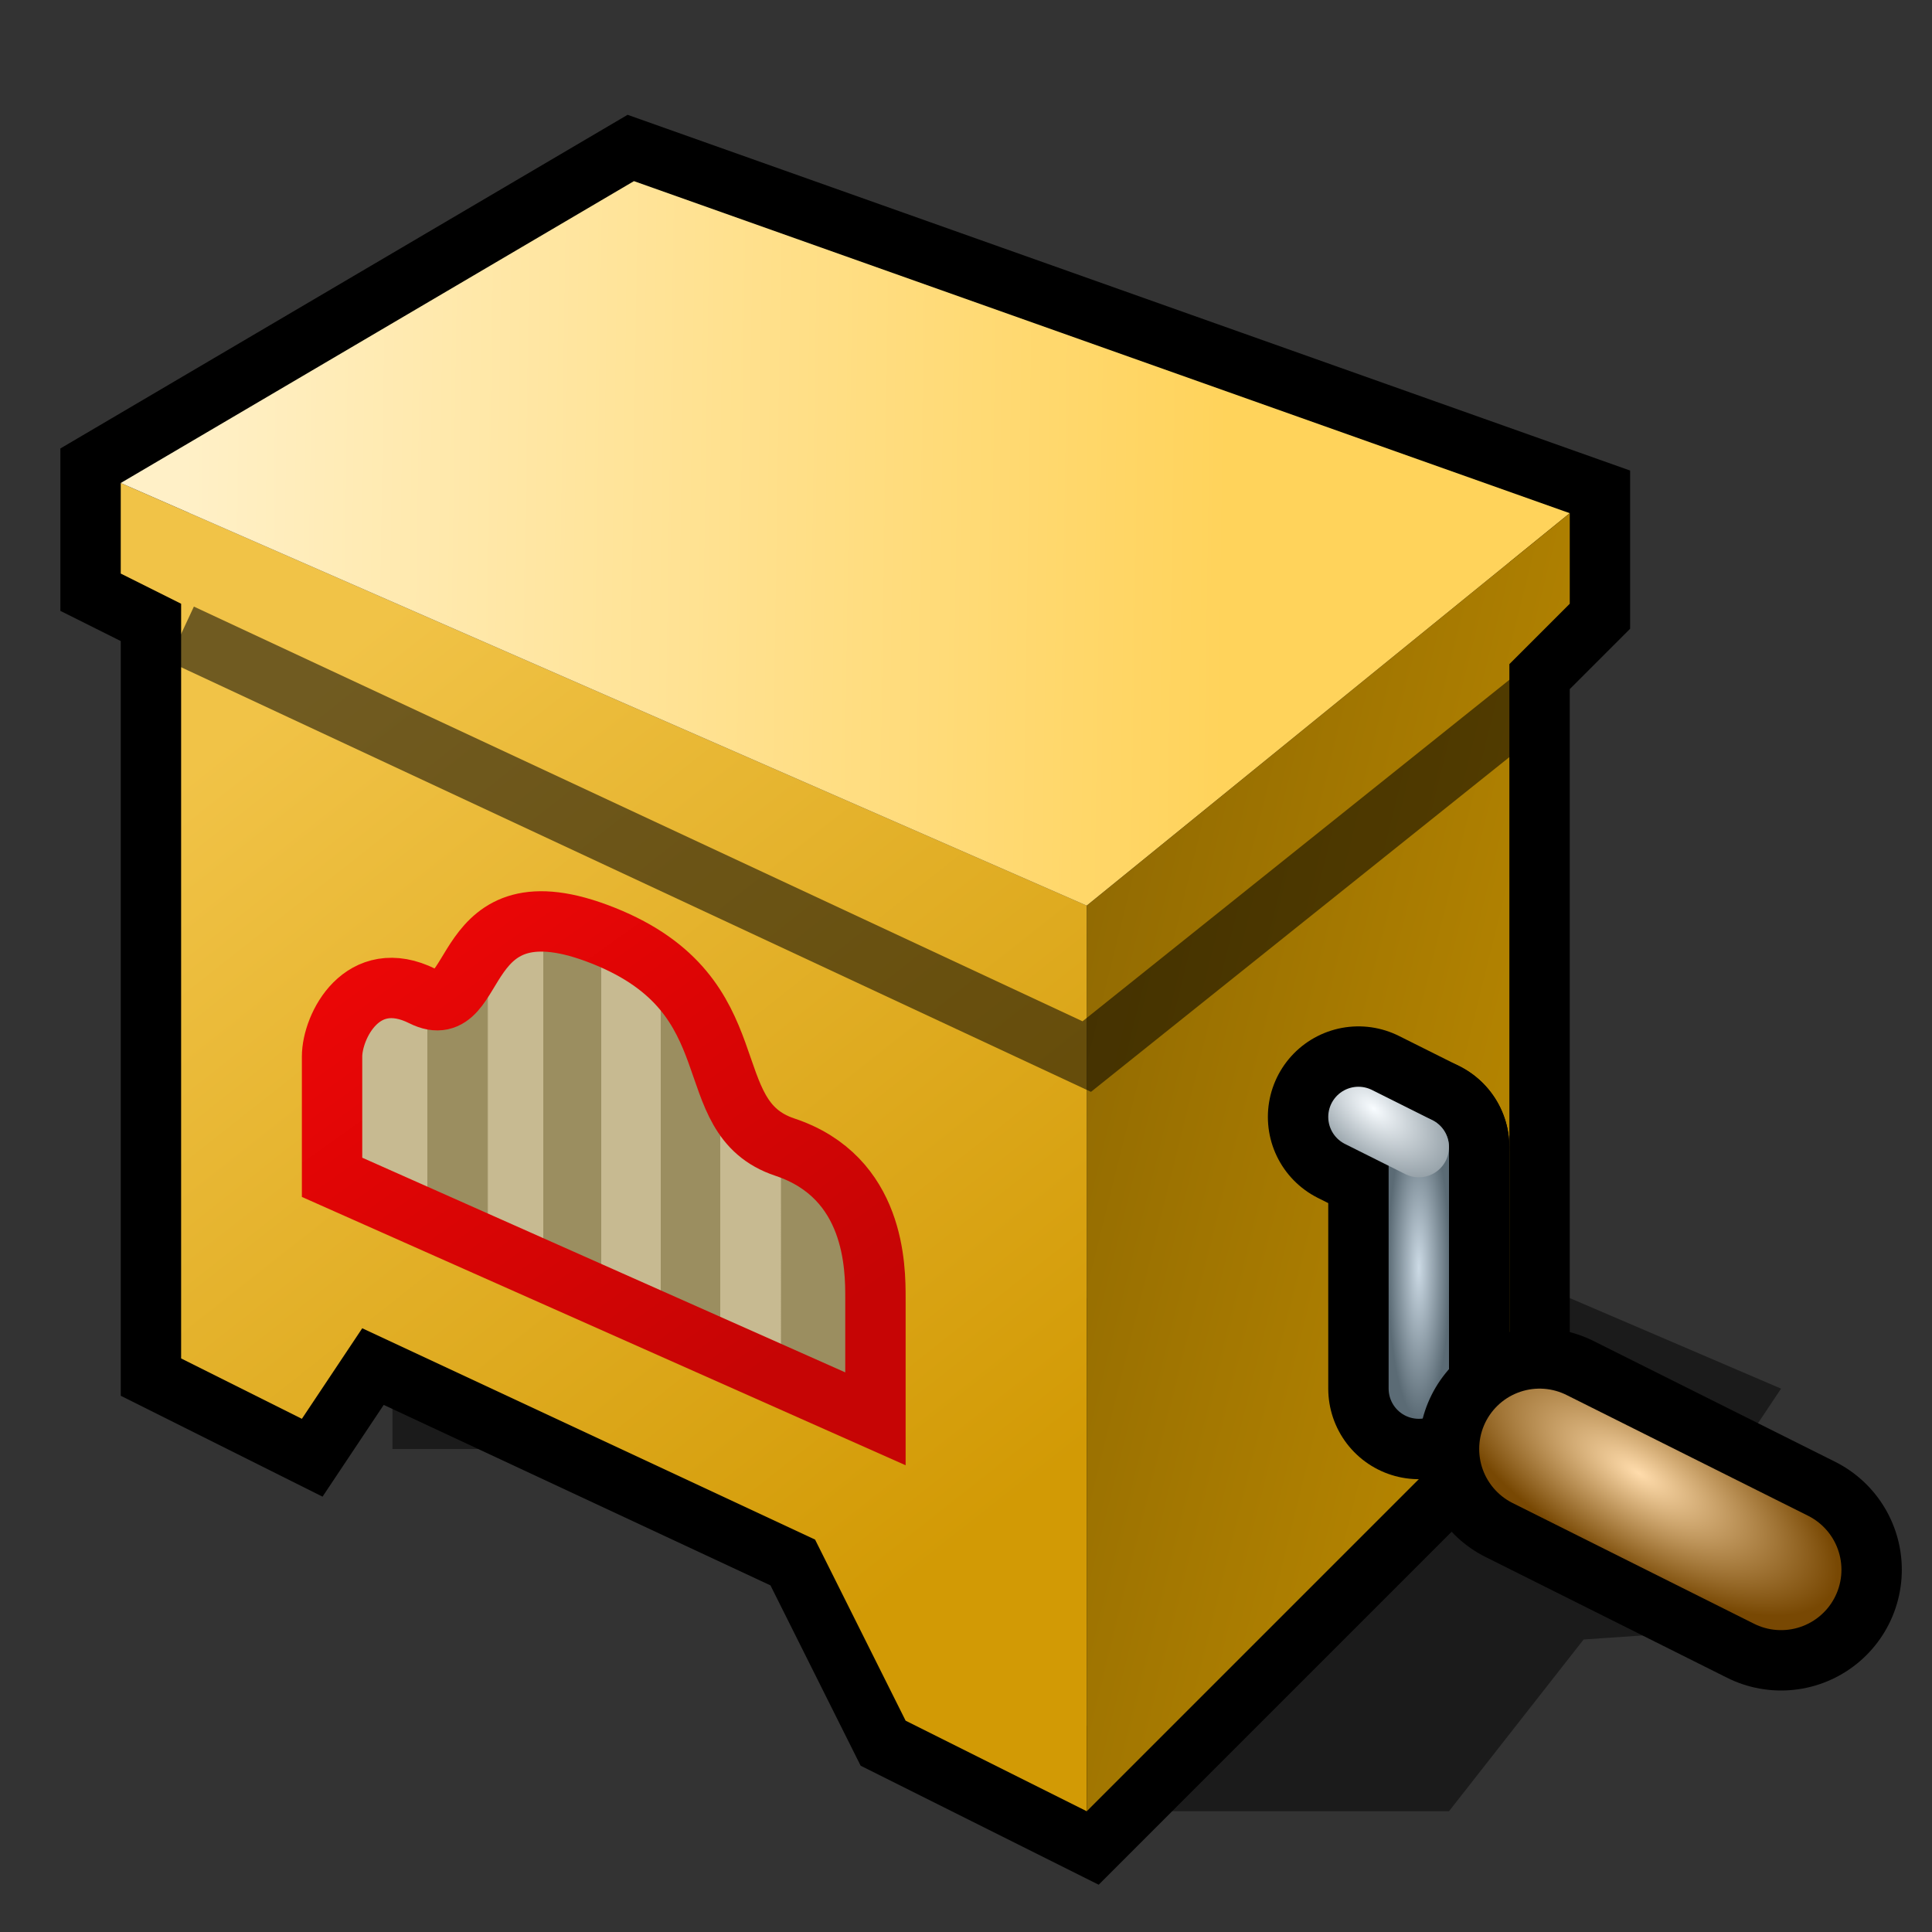
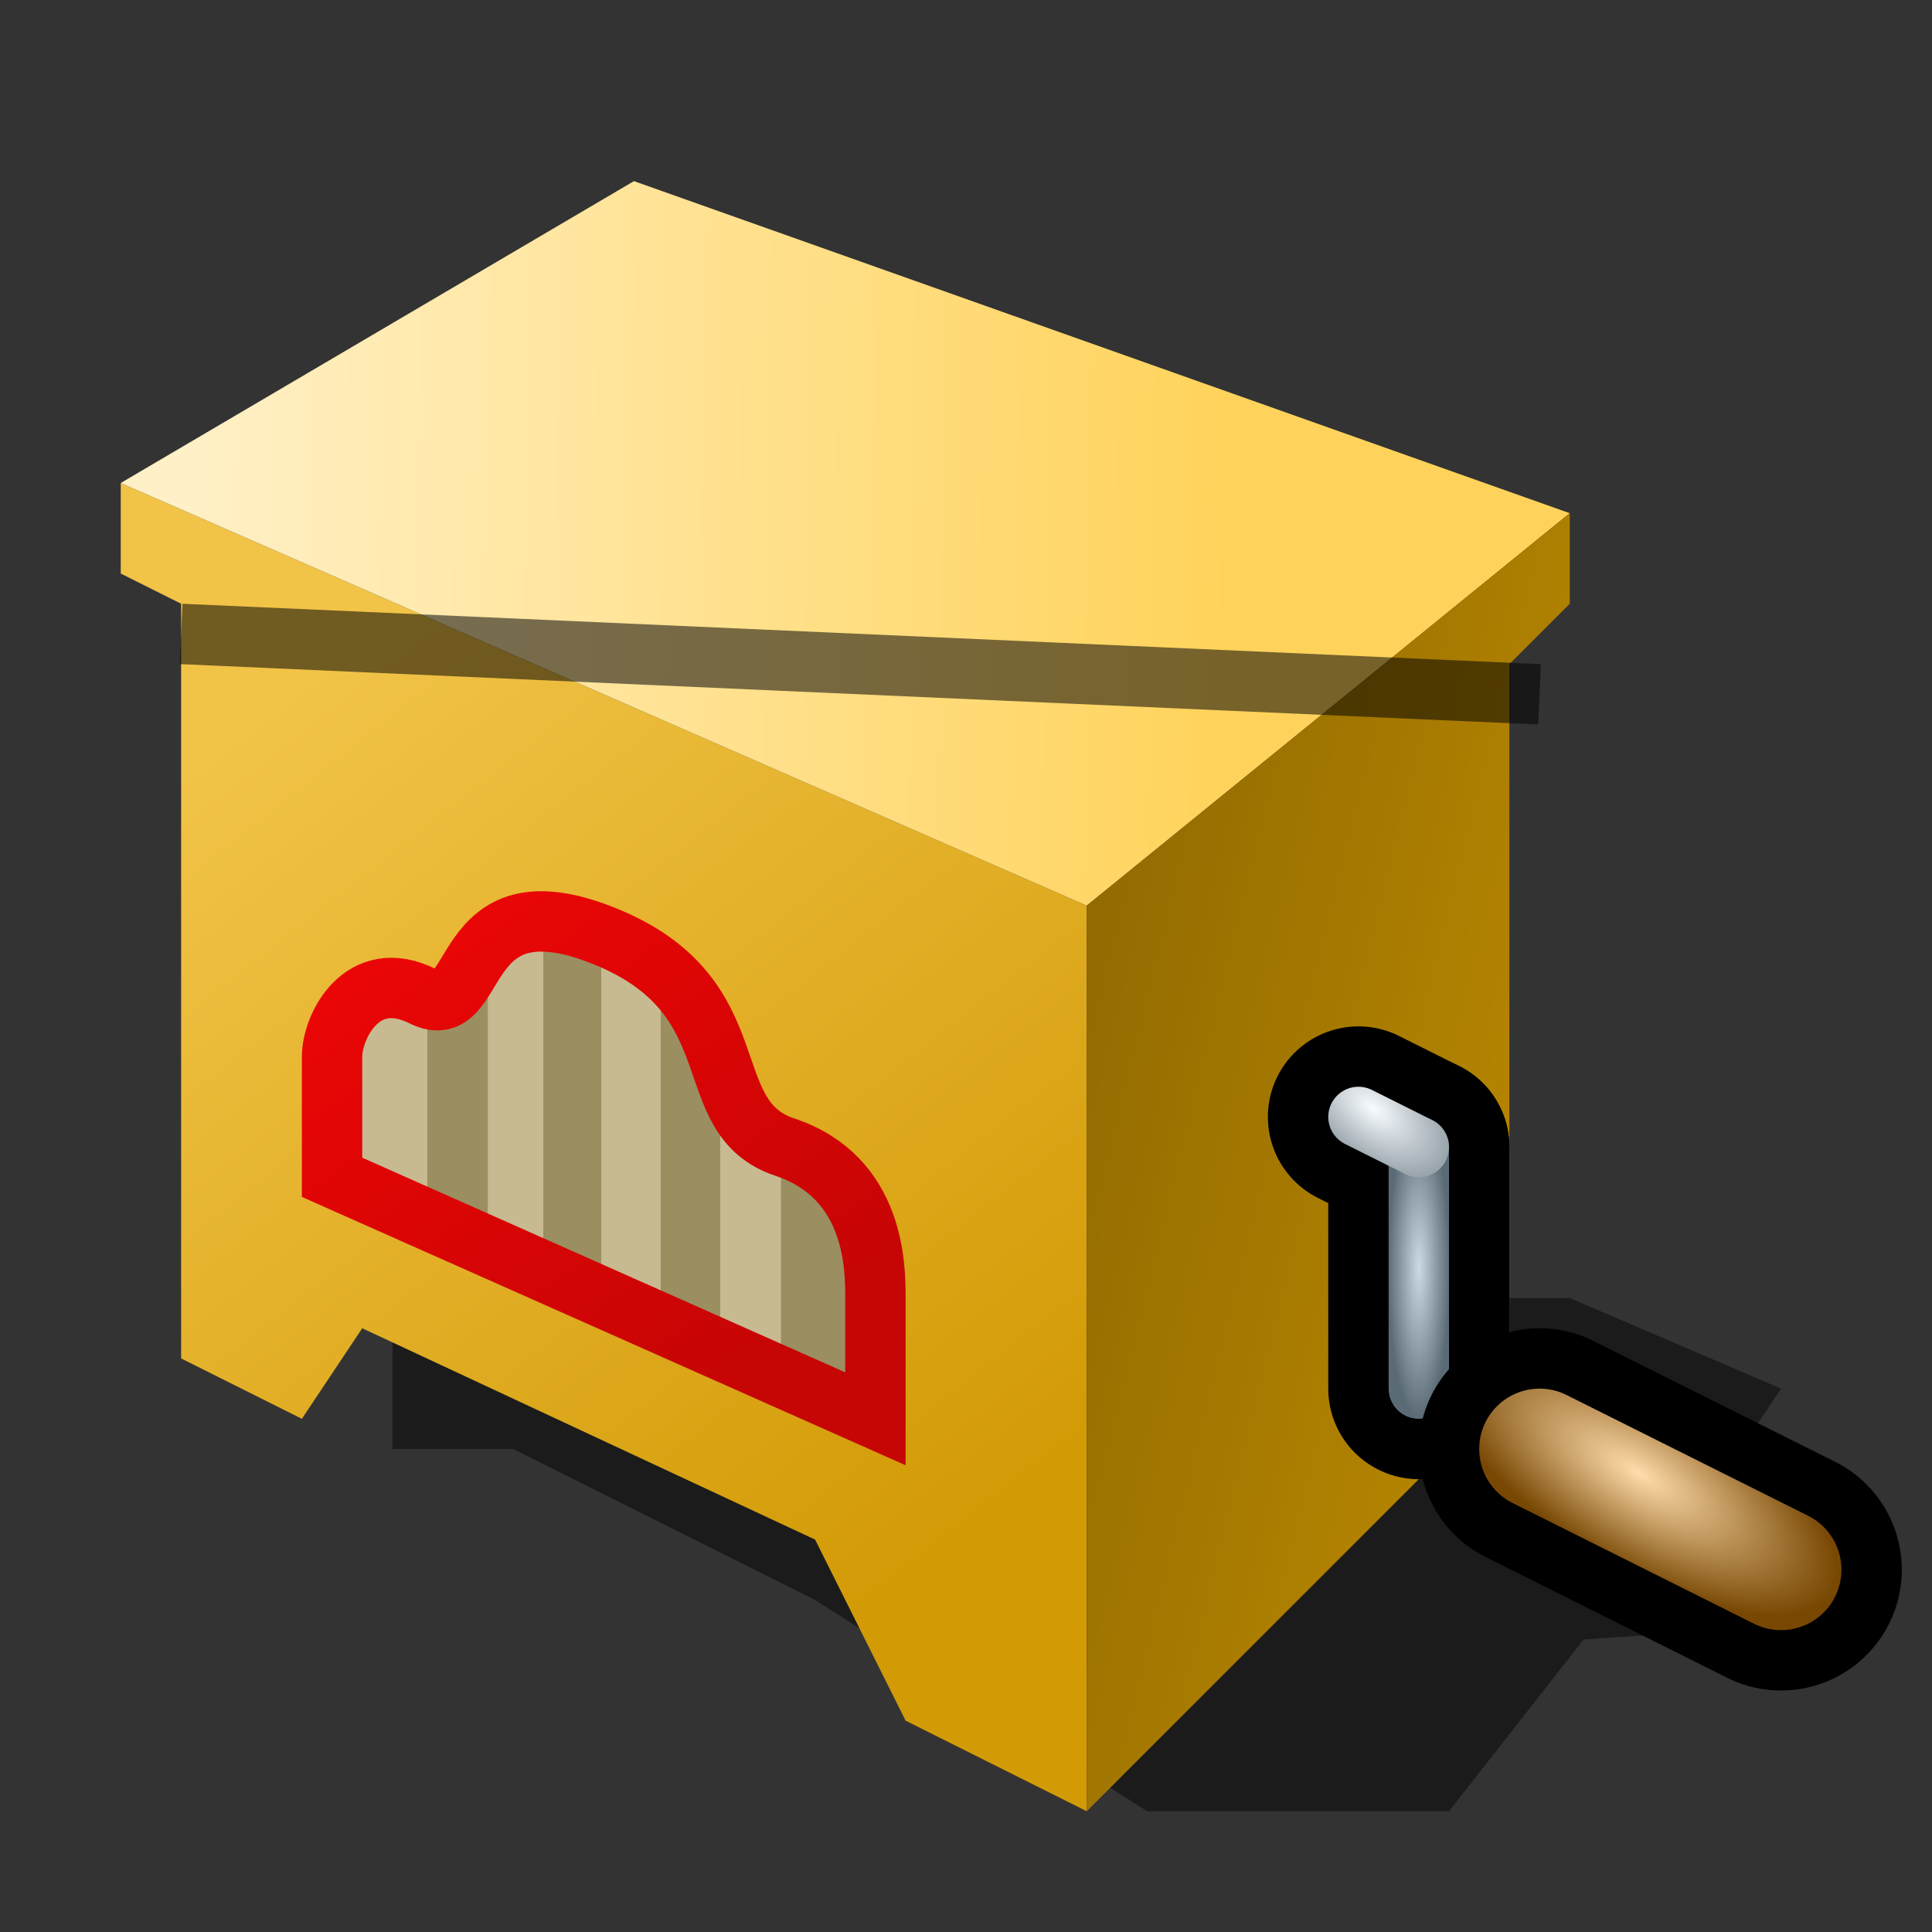
<svg xmlns="http://www.w3.org/2000/svg" version="1.1" width="64" height="64" color-interpolation="linearRGB">
  <rect width="100%" height="100%" fill="#333333" stroke="none" />
  <g>
    <path style="fill:#010000; fill-opacity:0.463" d="M38 60H48L52.46 54.31L57 54L55 52L59 46L52 43H13V48H17L27 53L38 60z" />
-     <path style="fill:none; stroke:#000000; stroke-width:4" d="M21 6L4 16V19L6 20V45L10 47L12 44L27 51L30 57L36 60L50 46V22L52 20V17L21 6z" />
    <linearGradient id="gradient0" gradientUnits="userSpaceOnUse" x1="87.83" y1="-38.81" x2="110.13" y2="-10.53">
      <stop offset="0" stop-color="#f1c347" />
      <stop offset="1" stop-color="#d29a05" />
    </linearGradient>
    <path style="fill:url(#gradient0)" d="M36 30L4 16V19L6 20V45L10 47L12 44L27 51L30 57L36 60V30z" />
    <linearGradient id="gradient1" gradientUnits="userSpaceOnUse" x1="7.55" y1="-78.68" x2="42.08" y2="-78.15">
      <stop offset="0" stop-color="#fff0c7" />
      <stop offset="1" stop-color="#ffd35b" />
    </linearGradient>
    <path style="fill:url(#gradient1)" d="M4 16L21 6L52 17L36 30L4 16z" />
    <linearGradient id="gradient2" gradientUnits="userSpaceOnUse" x1="43.92" y1="-18.04" x2="67.4" y2="-12.21">
      <stop offset="0" stop-color="#896402" />
      <stop offset="1" stop-color="#bf8c00" />
    </linearGradient>
    <path style="fill:url(#gradient2)" d="M36 30V60L50 46V22L52 20V17L36 30z" />
    <linearGradient id="gradient3" gradientUnits="userSpaceOnUse" x1="13" y1="-62" x2="27" y2="-62">
      <stop offset="0.082" stop-color="#c7ba91" />
      <stop offset="0.082" stop-color="#9b8e60" />
      <stop offset="0.224" stop-color="#9b8e60" />
      <stop offset="0.227" stop-color="#c7ba91" />
      <stop offset="0.357" stop-color="#c7ba91" />
      <stop offset="0.357" stop-color="#9b8e60" />
      <stop offset="0.494" stop-color="#9b8e60" />
      <stop offset="0.494" stop-color="#c7ba91" />
      <stop offset="0.635" stop-color="#c7ba91" />
      <stop offset="0.635" stop-color="#9b8e60" />
      <stop offset="0.776" stop-color="#9b8e60" />
      <stop offset="0.776" stop-color="#c7ba91" />
      <stop offset="0.918" stop-color="#c7ba91" />
      <stop offset="0.921" stop-color="#9b8e60" />
    </linearGradient>
    <path style="fill:url(#gradient3)" d="M29 47V43C29 42 29 39 26 38C23 37 25 33 20 31C15 29 16 34 14 33C12 32 11 34 11 35V39L29 47z" />
    <linearGradient id="gradient4" gradientUnits="userSpaceOnUse" x1="91.29" y1="-37.01" x2="108.01" y2="-13.51">
      <stop offset="0" stop-color="#ff0606" />
      <stop offset="1" stop-color="#c60505" />
    </linearGradient>
    <path style="fill:none; stroke:url(#gradient4); stroke-width:2" d="M29 47V43C29 42 29 39 26 38C23 37 25 33 20 31C15 29 16 34 14 33C12 32 11 34 11 35V39L29 47z" />
    <path style="fill:none; stroke:#000000; stroke-width:6; stroke-linecap:round; stroke-linejoin:round" d="M47 38V46" />
    <path style="fill:none; stroke:#000000; stroke-width:6; stroke-linecap:round; stroke-linejoin:round" d="M45 37L47 38" />
    <radialGradient id="gradient5" gradientUnits="userSpaceOnUse" cx="0" cy="0" r="64" gradientTransform="matrix(0.016,0,0,0.078,47,42)">
      <stop offset="0" stop-color="#ccdae5" />
      <stop offset="1" stop-color="#5b6b75" />
    </radialGradient>
    <path style="fill:none; stroke:url(#gradient5); stroke-width:2; stroke-linecap:round; stroke-linejoin:round" d="M47 38V46" />
    <radialGradient id="gradient6" gradientUnits="userSpaceOnUse" cx="0" cy="0" r="64" gradientTransform="matrix(0.044,0.035,-0.019,0.024,45.501,36.72)">
      <stop offset="0" stop-color="#f8fcff" />
      <stop offset="1" stop-color="#849199" />
    </radialGradient>
    <path style="fill:none; stroke:url(#gradient6); stroke-width:2; stroke-linecap:round; stroke-linejoin:round" d="M45 37L47 38" />
    <path style="fill:none; stroke:#000000; stroke-width:8; stroke-linecap:round; stroke-linejoin:round" d="M51 48L59 52" />
    <radialGradient id="gradient7" gradientUnits="userSpaceOnUse" cx="0" cy="0" r="64" gradientTransform="matrix(0.1,0.062,-0.025,0.04,54.284,48.801)">
      <stop offset="0" stop-color="#ffdcac" />
      <stop offset="1" stop-color="#784803" />
    </radialGradient>
    <path style="fill:none; stroke:url(#gradient7); stroke-width:4; stroke-linecap:round; stroke-linejoin:round" d="M51 48L59 52" />
-     <path style="fill:none; stroke:#010000; stroke-opacity:0.533; stroke-width:2" d="M6 21L36 35L51 23" />
+     <path style="fill:none; stroke:#010000; stroke-opacity:0.533; stroke-width:2" d="M6 21L51 23" />
  </g>
</svg>